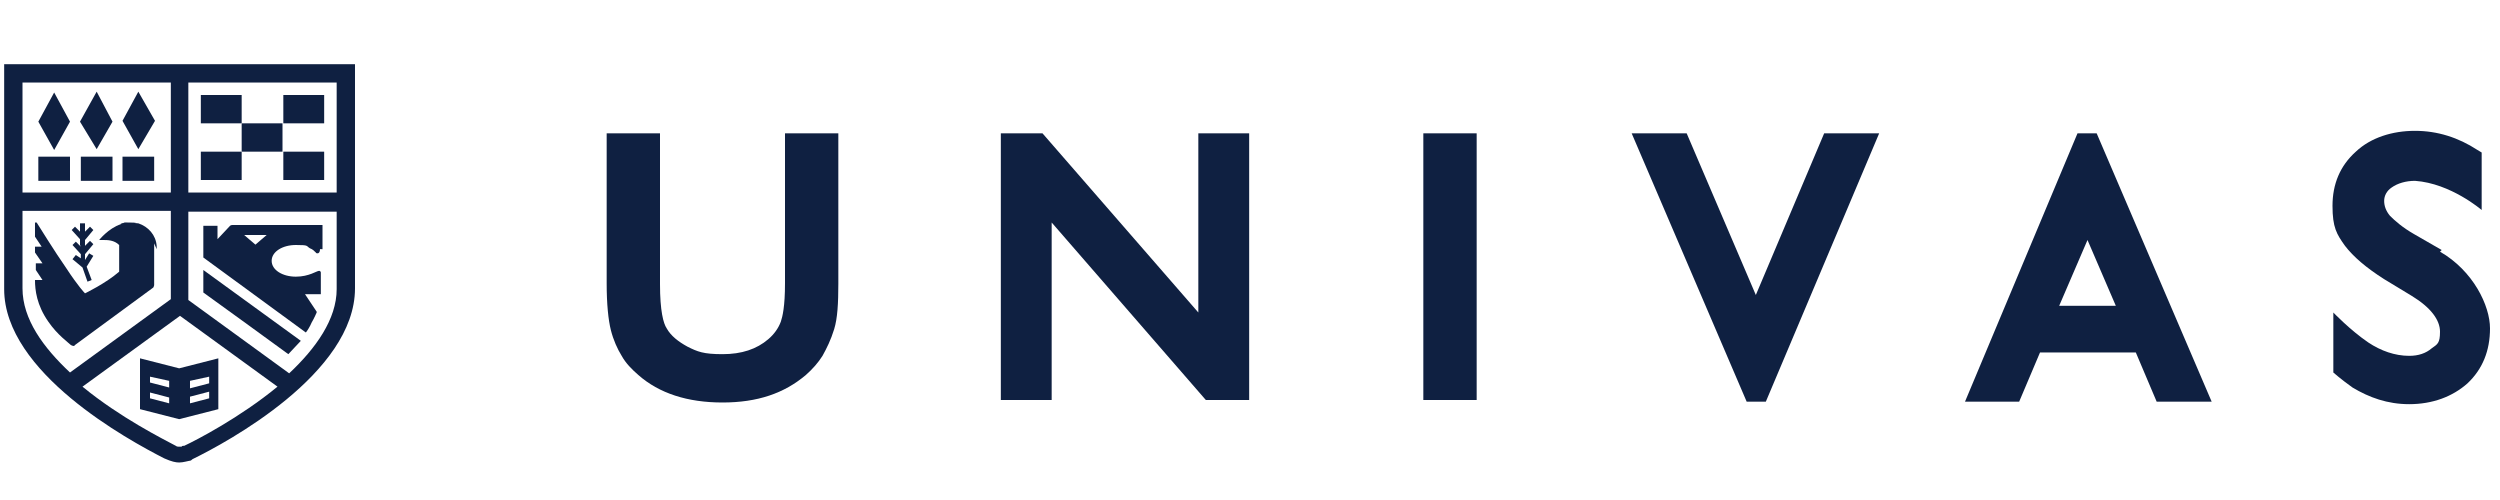
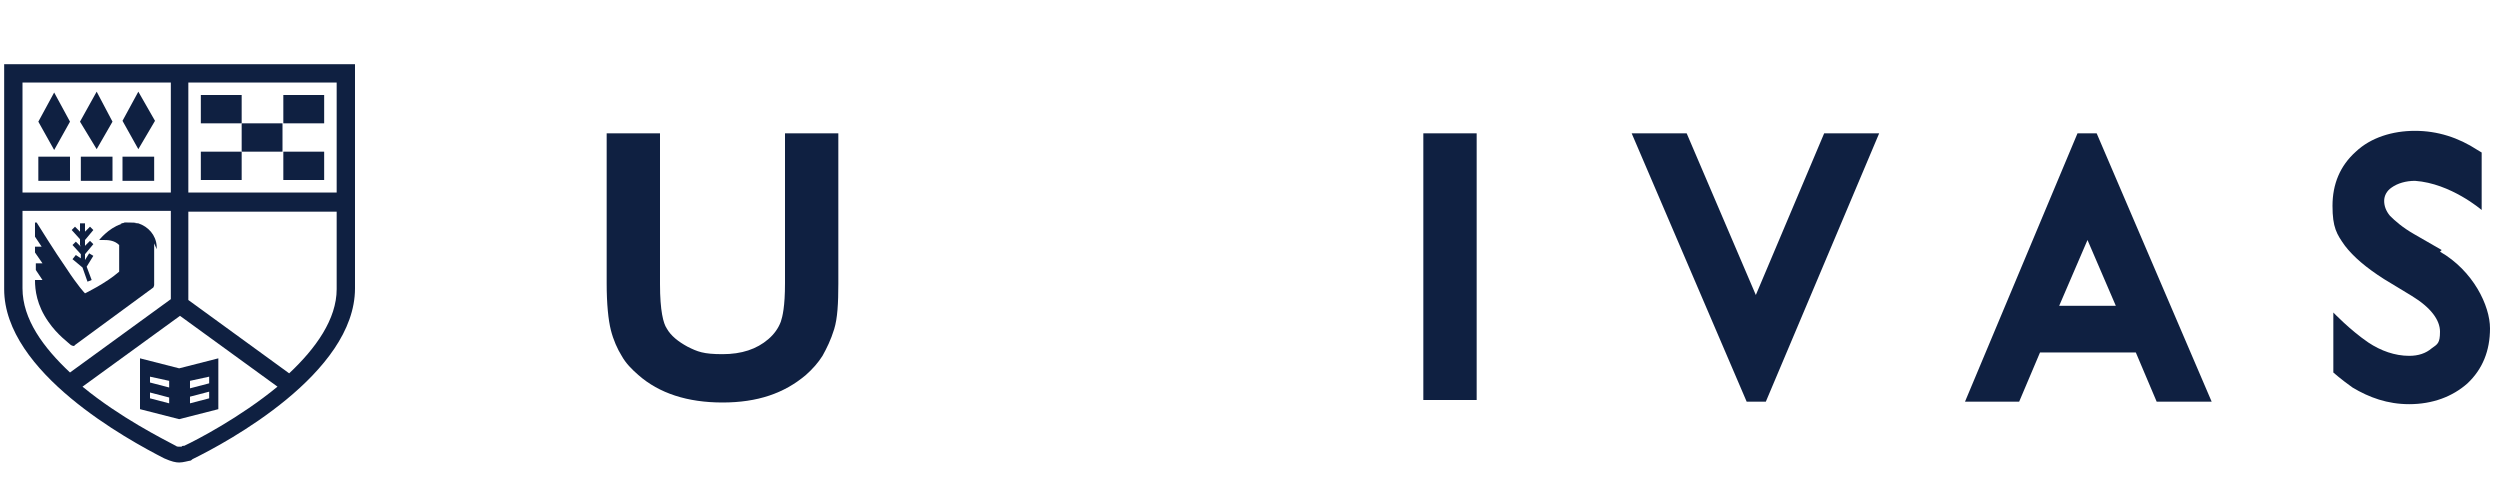
<svg xmlns="http://www.w3.org/2000/svg" id="_レイヤー_1" data-name="レイヤー_1" version="1.1" viewBox="0 0 300 60">
  <defs>
    <style>
      .st0 {
        fill: #0f2041;
      }
    </style>
  </defs>
  <path class="st0" d="M.5,7.7v27c0,10,14.9,18.1,19.2,20.3.9.4,1.4.5,1.8.5.5,0,1.1-.2,1.2-.2.2,0,.3-.1.4-.2,4.1-2,19.5-10.3,19.5-20.5V7.7H.5ZM2.7,9.9h17.8v13.2H2.7v-13.2ZM2.7,34.7v-9.4h17.8v10.6l-12.1,8.8c-3.2-3-5.7-6.4-5.7-10.1M22,53.5c0,0-.2,0-.2.1-.1,0-.4,0-.4,0,0,0-.2,0-.3-.1-1.5-.8-6.7-3.4-11.2-7.1l11.7-8.5,11.7,8.5c-4.5,3.7-9.7,6.4-11.2,7.1M40.4,34.7c0,3.6-2.5,7.1-5.7,10.1l-12.1-8.8v-10.6h17.8v9.4ZM40.4,23.1h-17.8v-13.2h17.8v13.2Z" />
  <polyline class="st0" points="21.3 53.4 21.3 53.4 21.3 53.4 21.3 53.4" />
-   <path class="st0" d="M34.6,42.5c.5-.5,1-1.1,1.5-1.6,0,0,0,0,0,0l-11.7-8.5s0,0,0,0v2.7s0,0,0,0c.3.2,9.8,7.1,10.2,7.4,0,0,0,0,0,0" />
  <path class="st0" d="M9.7,29.6l-.6-.6s0,0,0,0l-.4.4s0,0,0,0l1,1.1h0c0,.1,0,.4,0,.5,0,0,0,0,0,0l-.6-.4-.4.5,1.2,1c.2.5.4,1.2.6,1.7,0,0,0,0,0,0l.5-.2s0,0,0,0c-.2-.5-.4-1.1-.6-1.6l.8-1.3s0,0,0,0l-.5-.3s0,0,0,0l-.5.8s0,0,0-.1c0-.2,0-.4,0-.4v-.2s1-1.2,1-1.2c0,0,0,0,0,0l-.4-.4s0,0,0,0l-.6.6v-.7s1-1.2,1-1.2c0,0,0,0,0,0l-.4-.4s0,0,0,0l-.6.6v-1s0,0,0,0h-.6s0,0,0,0v1s-.6-.6-.6-.6c0,0,0,0,0,0l-.4.4s0,0,0,0l1,1.1v.7Z" />
-   <path class="st0" d="M38.7,29.9v-2.9s0,0,0,0h-10.8c0,0-.2,0-.3.1l-1.5,1.6s0,0,0,0v-1.6s0,0,0,0h-1.7s0,0,0,0v3.8s0,0,0,0h0,0s0,0,0,0h0s12.3,9,12.3,9c0,0,0,0,0,0,.1-.1.5-.7.7-1.2.3-.5.6-1.2.6-1.2,0,0,0,0,0-.1l-1.4-2.1s0,0,0,0h1.9s0,0,0,0v-2.6c0-.1-.1-.2-.2-.2-.3,0-1.2.7-2.8.7s-2.9-.8-2.9-1.9,1.3-1.9,2.9-1.9,1.2.1,1.7.4c0,0,0,0,0,0,.3.1.5.3.7.5,0,0,0,.1.2.1.2,0,.3-.2.3-.5M30.7,29.4l-1.4-1.2s0,0,0,0h2.7s0,0,0,0l-1.4,1.2s0,0,0,0" />
  <rect class="st0" x="24.1" y="11.4" width="4.9" height="3.4" />
  <rect class="st0" x="34" y="11.4" width="4.9" height="3.4" />
  <rect class="st0" x="29" y="14.8" width="4.9" height="3.4" />
  <rect class="st0" x="24.1" y="18.2" width="4.9" height="3.4" />
  <rect class="st0" x="34" y="18.2" width="4.9" height="3.4" />
  <polygon class="st0" points="8.4 14.6 6.5 18 4.6 14.6 6.5 11.1 8.4 14.6" />
  <rect class="st0" x="4.6" y="18.8" width="3.8" height="2.9" />
  <polygon class="st0" points="13.5 14.6 11.6 17.9 9.6 14.6 11.6 11 13.5 14.6" />
  <rect class="st0" x="9.7" y="18.8" width="3.8" height="2.9" />
  <polygon class="st0" points="18.6 14.5 16.6 17.9 14.7 14.5 16.6 11 18.6 14.5" />
  <rect class="st0" x="14.7" y="18.8" width="3.8" height="2.9" />
  <path class="st0" d="M18.8,29.9c0-.1,0-.3,0-.4,0,.2,0,.3,0,.4,0,0,0,0,0,0" />
  <path class="st0" d="M16.5,26.8c-.3,0-.6-.1-1-.1s-.7,0-1.1.2c.3,0,.6-.2,1-.2s.8,0,1.1.1" />
  <path class="st0" d="M18.8,29.9c0,0,0-.2,0-.4-.1-1.3-1-2.3-2.2-2.7-.3,0-.7-.1-1.1-.1s-.7,0-1,.2c-1.5.5-2.6,1.9-2.6,1.9,0,0,0,0,0,0,0,0,0,0,0,0,0,0,.2,0,.4,0,0,0,0,0,.1,0,.5,0,1.3,0,1.9.6,0,0,0,0,0,0,0,1.4,0,2.1,0,3.2,0,0,0,0,0,0,0,0,0,0,0,0-1.6,1.4-4.1,2.6-4.1,2.6,0,0,0,0,0,0,0,0-.8-.8-2.3-3.1-1.2-1.7-3.5-5.4-3.5-5.4,0,0-.2,0-.2,0v1.6c0,0,0,.1,0,.1l.8,1.2h-.8s0,0,0,0v.7l.9,1.3h-.8s0,0,0,0v.6c0,0,0,.1,0,.2l.8,1.2h-.9s0,0,0,0c0,1.2.2,3,1.6,5,1.1,1.6,2.4,2.5,2.7,2.8.2.1.4.2.5,0l9.4-6.9c0,0,.1-.2.1-.3v-4.9s0,0,0-.1" />
  <path class="st0" d="M16.8,43v6.1s0,0,0,0l4.7,1.2s0,0,0,0l4.7-1.2s0,0,0,0v-6.1s0,0,0,0l-4.7,1.2s0,0,0,0l-4.7-1.2s0,0,0,0M22.8,47.6l2.3-.6v.8l-2.3.6v-.7ZM22.8,45.7l2.3-.5v.8l-2.3.6v-.8ZM18,47.1l2.3.6v.7l-2.3-.6v-.8ZM18,45.2l2.3.5v.8l-2.3-.6v-.8Z" />
  <path class="st0" d="M94.2,34c0,2.8-.3,4-.5,4.6-.3.8-.8,1.5-1.5,2.1-1.4,1.2-3.2,1.8-5.5,1.8s-3-.3-4.2-.9c-1.1-.6-2-1.3-2.5-2.2-.4-.6-.8-2.1-.8-5.3V16h-6.4v18c0,2.5.2,4.4.5,5.6.3,1.2.8,2.3,1.3,3.1.5.9,1.2,1.6,2,2.3,2.5,2.2,5.9,3.3,10.1,3.3s7.4-1.1,10-3.3c.8-.7,1.5-1.5,2-2.3.5-.9,1-1.9,1.4-3.2.4-1.3.5-3.1.5-5.5V16h-6.4v18Z" />
-   <polygon class="st0" points="143.8 37.5 125.1 16 120.1 16 120.1 48 126.2 48 126.2 26.7 144.7 48 149.9 48 149.9 16 143.8 16 143.8 37.5" />
  <rect class="st0" x="170.8" y="16" width="6.4" height="32" />
  <polygon class="st0" points="210.7 35.4 202.4 16 195.8 16 209.6 48.2 211.9 48.2 225.5 16 218.9 16 210.7 35.4" />
  <path class="st0" d="M293,30l-3.3-1.9c-1.4-.8-2.3-1.6-2.9-2.2-.5-.6-.7-1.2-.7-1.8s.3-1.2.9-1.6c.7-.5,1.7-.8,2.8-.8,4.3.3,8,3.5,8,3.5v-6.9l-.5-.3c-2.3-1.5-4.8-2.3-7.5-2.3s-5.3.8-7.1,2.5c-1.9,1.7-2.8,3.9-2.8,6.5s.5,3.4,1.5,4.8c1,1.3,2.5,2.6,4.7,4l3.3,2c2.3,1.4,3.4,2.9,3.4,4.3s-.3,1.5-1,2c-.7.6-1.6.9-2.7.9-1.7,0-3.4-.6-4.9-1.6-2.2-1.5-4.2-3.6-4.2-3.6v7.2s.9.8,2.3,1.8c2,1.2,4.2,2,6.8,2,2.8,0,5.2-.9,7-2.5,1.8-1.7,2.7-3.9,2.7-6.6s-2-6.9-6-9.2" />
  <path class="st0" d="M249.3,16l-13.5,32.2h6.5l2.5-5.9h11.5l2.5,5.9h6.6l-13.8-32.2h-2.4ZM247.1,36.7l3.4-7.9,3.4,7.9h-6.8Z" />
</svg>